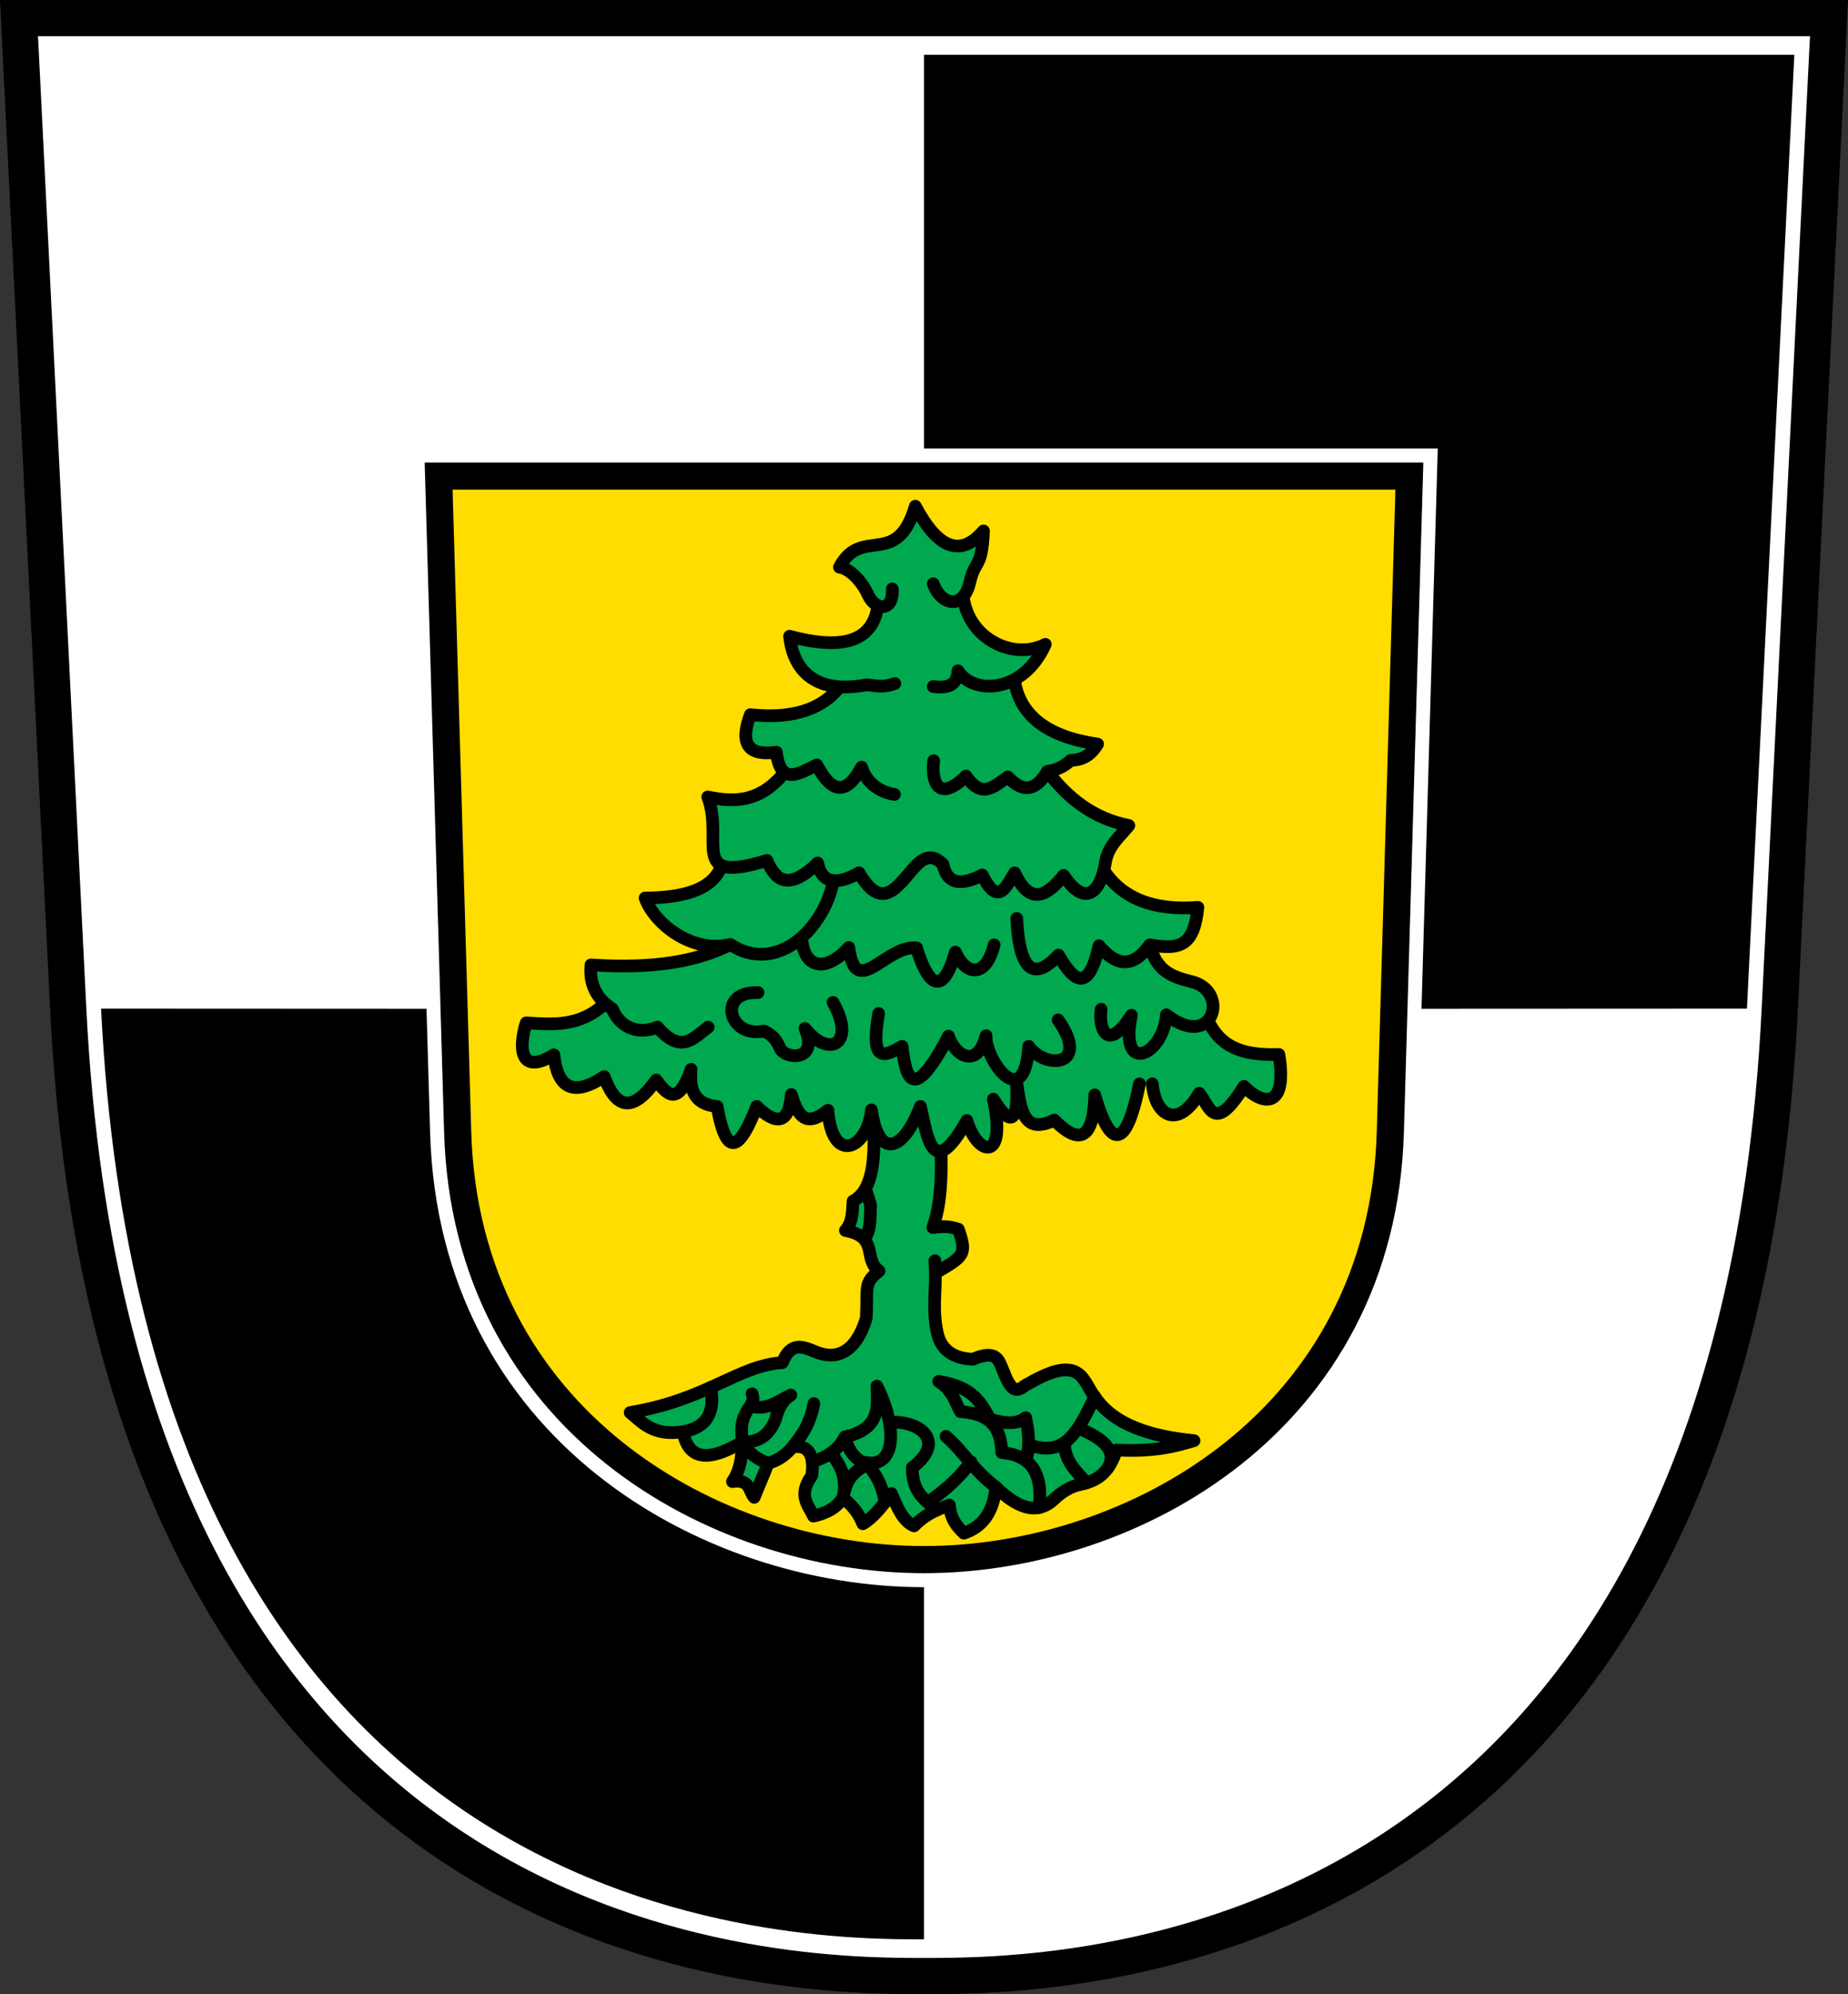
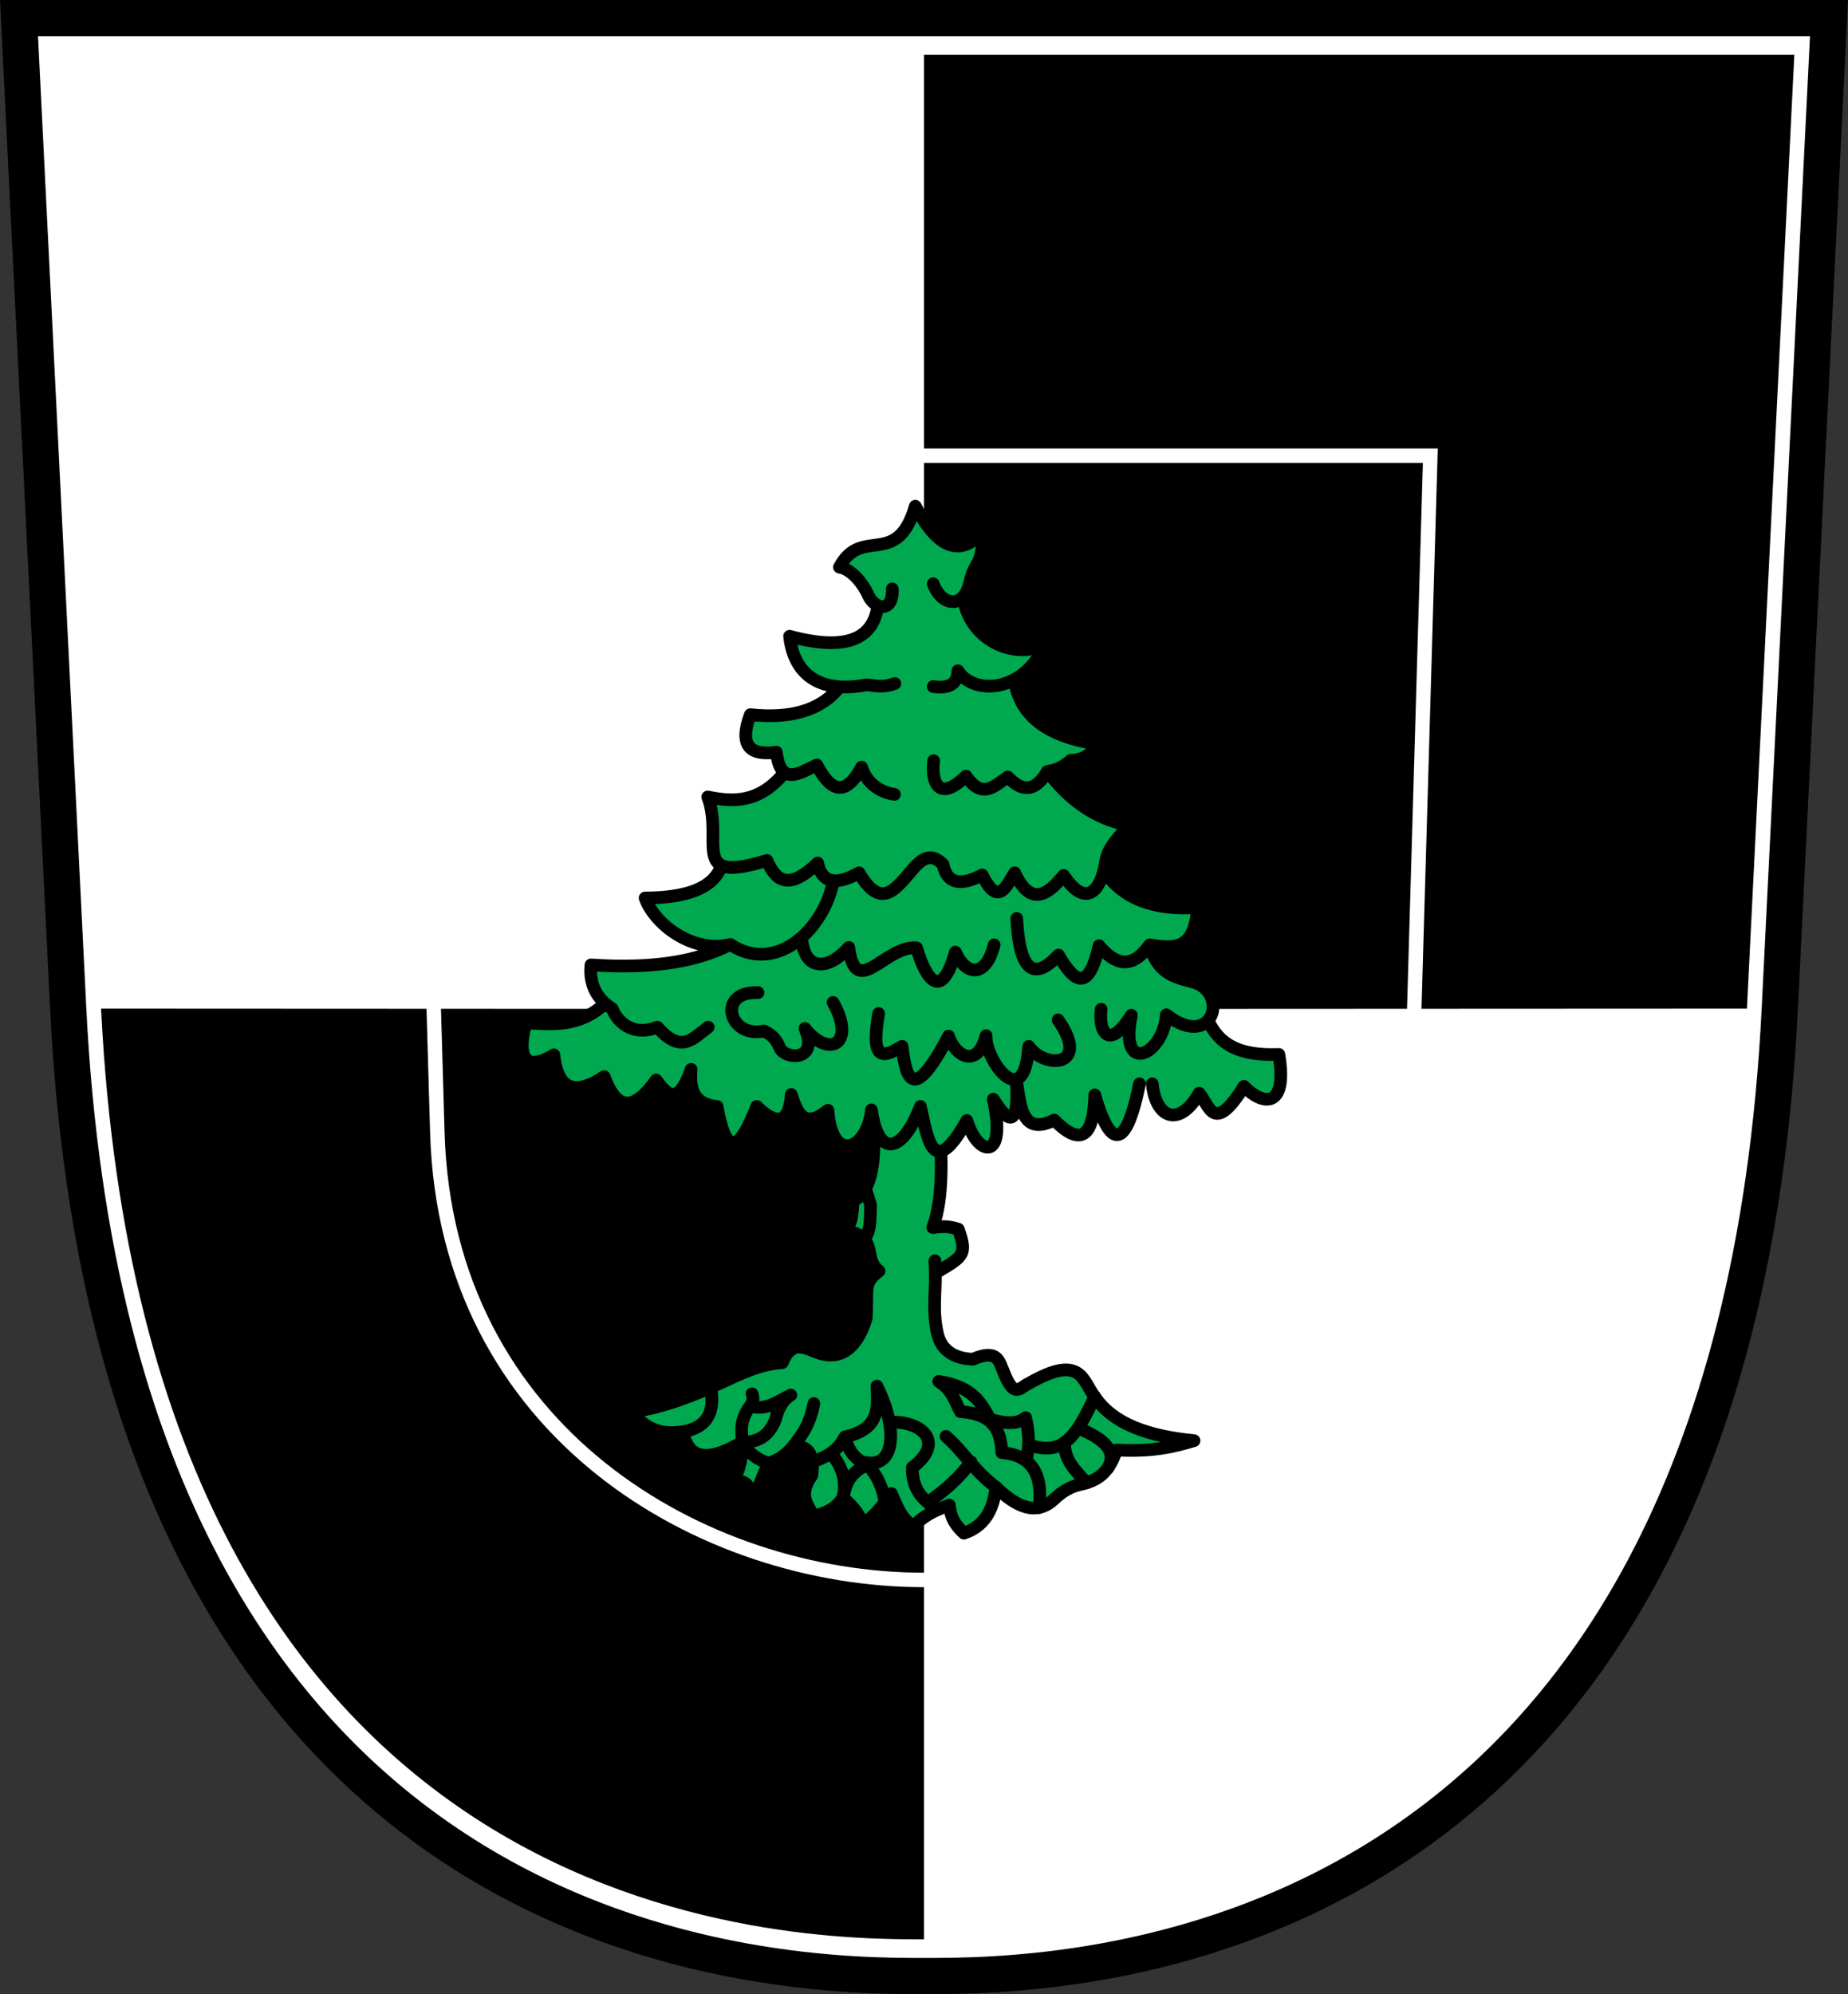
<svg xmlns="http://www.w3.org/2000/svg" xmlns:ns1="http://www.inkscape.org/namespaces/inkscape" xmlns:ns2="http://sodipodi.sourceforge.net/DTD/sodipodi-0.dtd" ns1:version="1.1.1 (3bf5ae0d25, 2021-09-20)" ns2:docname="CoA Burgthann.svg" id="svg2130" version="1.1" viewBox="0 0 510.973 551.278" height="551.278" width="510.973">
  <rect x="0" y="0" width="510.973" height="551.278" fill="#333333" stroke="none" />
  <defs id="defs2124" />
  <ns2:namedview ns1:pagecheckerboard="false" fit-margin-bottom="0" fit-margin-right="0" fit-margin-left="0" fit-margin-top="0" lock-margins="true" units="px" ns1:snap-smooth-nodes="true" ns1:snap-object-midpoints="true" ns1:window-maximized="1" ns1:window-y="-11" ns1:window-x="-11" ns1:window-height="1506" ns1:window-width="2560" showgrid="false" ns1:document-rotation="0" ns1:current-layer="layer1" ns1:document-units="px" ns1:cy="275.33333" ns1:cx="255.33333" ns1:zoom="1.5" ns1:pageshadow="2" ns1:pageopacity="0" borderopacity="1.0" bordercolor="#666666" pagecolor="#333333" id="base" showguides="false" ns1:guide-bbox="true" ns1:snap-intersection-paths="true" ns1:object-paths="true" ns1:snap-grids="false" ns1:snap-global="false" ns1:lockguides="false" guidecolor="#00ffff" guideopacity="0.498" ns1:snap-midpoints="true" ns1:snap-to-guides="false" />
  <g id="layer1" ns1:groupmode="layer" ns1:label="burgthann" transform="translate(-584.486,-27.056)">
    <g id="g27734" ns1:label="coa" transform="translate(527.973)">
      <g id="g3470" ns1:label="coa-0" style="display:inline">
        <path style="opacity:1;fill:#ffffff;stroke:#ffffff;stroke-width:10" d="M 69.778,40.706 82.956,305.894 c 12.86,258.789 194.294,258.789 229.044,258.789 34.749,0 216.183,0 229.044,-258.789 L 554.222,40.706 Z" id="path2340" ns2:nodetypes="cczccc" ns1:label="coa-0a" />
        <path style="opacity:1;fill:#000000;stroke:none;stroke-width:10" d="M 312,306 82.956,305.894 C 95.817,564.683 277.251,564.683 312,564.683 L 312,306 541.044,305.894 554.222,40.706 312,40.706 Z" id="path2342" ns2:nodetypes="cccccccc" ns1:label="coa-0s" />
      </g>
      <g id="g27538" ns1:label="inescutcheon">
        <g id="g27507" ns1:label="inescutcheon-f">
          <path style="display:inline;opacity:1;fill:none;stroke:#ffffff;stroke-width:4;stroke-miterlimit:4;stroke-dasharray:none" d="m 172.004,153.041 5.434,187.123 C 179.847,423.16 251,463.83 312,463.83 c 61,0 132.153,-40.67 134.562,-123.666 l 5.434,-187.123 z" id="path4314" ns2:nodetypes="cczccc" ns1:label="inescutcheon-fo" />
-           <path style="opacity:1;fill:#ffdd00;stroke:#000000;stroke-width:7.5;stroke-miterlimit:4;stroke-dasharray:none" d="M 446.205,158.667 440.94,340 C 438.63,419.582 370,458.205 312,458.205 254,458.205 185.37,419.582 183.06,340 l -5.265,-181.333 z" id="path3549" ns2:nodetypes="cczccc" ns1:label="inescutcheon-fi" />
        </g>
        <g id="g26705" ns1:label="fir">
          <g id="g26697" ns1:label="trunk">
            <path style="opacity:1;fill:#00a94f;stroke:#000000;stroke-width:3.5;stroke-linecap:round;stroke-linejoin:round;stroke-miterlimit:4;stroke-dasharray:none" d="m 297.928,336.583 c 0.7,10.686 7.8e-4,19.623 -5.539,22.51 -0.218,2.694 -0.026,5.751 -2.121,8.132 9.472,1.784 4.711,7.815 9.31,11.196 -4.317,3.35 -3.105,4.338 -3.536,12.964 -1.445,5.105 -5.358,13.233 -14.496,9.192 -3.215,-1.304 -6.426,-2.573 -8.721,3.182 -12.257,0.803 -20.781,10.257 -42.073,13.789 3.574,2.979 6.509,6.553 14.614,5.303 1.485,8.065 7.358,8.268 16.381,2.828 -0.062,3.894 -0.472,7.688 -2.711,10.96 4.935,-0.745 4.485,2.548 6.01,4.36 l 3.889,-9.428 c 3.184,-0.926 5.09,-2.619 6.718,-4.478 5.062,-0.913 6.012,3.312 5.303,7.896 -3.9,5.535 -0.967,8.033 0.471,11.196 3.377,-0.756 6.319,-2.122 8.132,-5.068 2.067,1.736 4.09,3.601 5.539,7.189 2.818,-1.674 5.39,-4.822 7.896,-8.367 1.589,3.774 3.128,7.628 6.246,8.957 3.261,-3.37 6.521,-4.547 9.782,-5.775 0.359,3.96 2.1,5.985 4.007,7.778 5.076,-1.656 8.162,-5.73 8.839,-12.728 5.61,5.423 11.043,8.007 16.028,3.418 2.239,-2.168 4.478,-3.409 6.718,-4.007 4.198,-0.901 8.261,-2.278 10.607,-9.664 10.35,0.536 16.032,-0.971 21.449,-2.593 -12.137,-1.198 -22.21,-4.366 -27.459,-12.139 -3.372,-4.293 -3.621,-12.119 -18.267,-3.653 -2.129,0.791 -3.944,4.712 -6.953,-3.3 -1.247,-2.721 -1.521,-6.415 -8.485,-3.418 -5.895,-0.214 -8.886,-3.107 -9.782,-7.071 -1.44,-6.257 -0.454,-11.34 -0.589,-16.735 7.824,-4.638 8.872,-4.992 6.364,-12.139 -2.75,-0.902 -4.321,-0.816 -7.071,-0.471 3.16,-8.745 2.24,-19.345 2.121,-29.581 35.269,-27.679 -62.706,-20.69 -18.62,-0.236 z" id="path18439" ns2:nodetypes="ccccccccccccccccccccccccccccccccccccc" ns1:label="trunk-0" />
            <path id="path25656" style="opacity:1;fill:none;stroke:#000000;stroke-width:3.5;stroke-linecap:round;stroke-linejoin:round;stroke-miterlimit:4;stroke-dasharray:none" d="m 315.134,379.009 -0.118,-3.418 m -19.193,-19.963 1.407,4.538 c -0.165,3.328 0.195,6.689 -1.538,9.077 m 29.282,61.914 c -2.582,3.607 -6.228,7.321 -11.946,11.242 m 5.051,-18.254 c 4.933,4.245 7.589,9.373 13.789,14.024 m 19.001,-12.336 c -0.143,5.02 3.215,7.94 6.085,11.152 m 5.863,-4.068 c 2.988,-5.103 -1.915,-8.482 -8.231,-11.082 m 4.624,-8.651 c -5.13,10.978 -8.755,16.58 -18.314,13.264 m 2.917,17.363 c 1.138,-9.176 -2.007,-14.496 -10.295,-15.188 -0.247,-5.86 -2.158,-10.745 -11.432,-11.314 -1.604,-2.839 -2.102,-5.816 -6.01,-8.367 9.864,1.58 11.674,6.18 14.26,10.489 3.751,1.068 7.276,1.572 9.782,-0.471 1.397,6.527 0.637,8.738 0.236,11.667 M 253.052,410.595 c 0.897,5.548 0.139,10.854 -7.686,12.255 m 57.068,-2.62 c 9.025,-0.48 15.578,5.588 6.335,12.519 -0.069,6.899 3.567,9.081 6.831,11.737 m -25.452,-20.222 c 1.003,4.286 3.244,6.509 6.128,7.66 -5.387,2.644 -5.899,5.939 -6.718,9.192 m -3.329,-12.341 c 3.743,4.289 4.286,8.365 3.329,12.341 m -8.471,-9.958 c 5.15,-1.588 7.667,-4.054 9.06,-6.894 9.86,-2.161 9.037,-8.206 8.839,-14.024 6.258,12.78 4.554,22.766 -3.182,21.095 2.853,2.923 4.759,6.524 5.413,11.018 m -19.673,-27.281 c -1.134,6.085 -3.536,8.991 -5.893,12.021 m -6.718,4.478 c -3.113,-1.104 -5.645,-2.906 -7.189,-5.893 m 2.711,-13.317 c 0.699,1.85 -0.098,2.579 -0.589,3.536 -2.851,3.689 -2.296,6.697 -2.121,9.782 4.058,0.19 7.33,-1.417 9.192,-6.246 0.724,-2.929 1.952,-5.355 4.243,-6.718 -3.484,1.585 -6.604,4.386 -10.96,3.064" ns1:label="trunk-c" />
          </g>
          <g id="g26693" ns1:label="crown">
            <path style="opacity:1;fill:#00a94f;stroke:none;stroke-width:0.5;stroke-linecap:round;stroke-linejoin:round;stroke-miterlimit:4;stroke-dasharray:none" d="m 311.009,332.929 c 3.996,14.391 4.344,16.251 12.846,3.889 4.391,10.814 7.686,8.182 9.774,-2.468 l 6.2,1.187 3.708,2.414 4.477,-1.252 c 7.581,5.481 6.252,4.199 12.904,-1.785 5.841,11.943 7.015,1.714 10.666,-8.232 h 3.536 c 2.187,7.799 5.187,12.958 12.964,2.593 3.503,8.697 7.776,5.853 12.374,-1.886 7.822,6.407 11.424,4.233 9.664,-8.839 -8.569,1.758 -14.96,-1.711 -19.601,-9.379 6.374,-12.978 -14.476,-8.999 -16.108,-20.909 12.041,2.566 13.174,-3.511 13.317,-10.371 -10.786,0.46 -20.513,-1.012 -26.003,-10.211 0.871,-4.824 2.457,-9.306 6.911,-12.416 -9.76,-2.124 -16.825,-7.67 -22.51,-14.967 9.096,-3.527 13.093,-5.899 13.871,-7.542 -16.959,-2.819 -21.307,-9.885 -23.025,-17.837 3.217,-2.582 6.279,-5.449 8.564,-9.741 -7.848,3.27 -18.878,1.846 -22.69,-13.2 4.288,-8.191 5.366,-13.542 5.602,-18.149 -4.829,6.325 -10.587,7.165 -18.856,-6.835 -2.535,14.501 -19.591,9.28 -20.977,16.853 3.953,2.233 7.611,5.4 10.624,10.609 -1.395,10.694 -10.788,12.056 -24.412,8.483 1.748,6.143 2.965,12.561 13.861,13.978 -5.712,6.69 -14.283,8.709 -24.703,7.707 -2.263,7.534 -1.791,12.675 7.189,10.371 l 2.273,5.602 c -5.189,6.36 -12.287,8.583 -21.247,6.772 0.929,6.912 0.487,16.162 3.836,18.947 -3.821,6.384 -10.896,9.356 -21.16,8.983 4.833,8.954 11.845,14.543 23.57,12.846 -14.714,6.94 -26.372,5.613 -38.537,5.657 0.531,3.731 0.81,7.522 3.922,10.646 -5.767,5.235 -13.242,6.582 -21.835,5.382 -1.714,9.014 -0.636,14.058 7.66,8.839 1.3,11.42 7.346,9.441 13.906,6.01 2.937,7.603 7.063,10.539 14.378,0.943 3.687,7.409 6.756,3.67 9.664,-2.946 0.323,6.701 3.103,9.511 7.189,10.253 4.197,18.582 7.516,7.165 10.96,0 7.101,6.637 8.45,1.919 9.546,-3.3 2.953,7.578 6.398,8.08 10.135,4.36 3.233,13.716 8.378,11.966 12.021,-0.118" id="path15298" ns2:nodetypes="ccccccccccccccccccccccccccccccccccccccccccccccc" ns1:label="crown-v" />
            <path id="path13917" style="opacity:1;fill:none;stroke:#000000;stroke-width:3.5;stroke-linecap:round;stroke-linejoin:round;stroke-miterlimit:4;stroke-dasharray:none" d="m 371.585,326.683 c -4.668,23.1 -9.51,13.074 -12.374,3.064 -0.285,11.876 -3.997,14.247 -11.196,6.953 -9.006,4.485 -9.397,-3.953 -10.504,-11.317 0.854,14.101 -2.213,12.022 -6.348,5.542 3.865,17.715 -4.459,15.625 -7.307,5.893 -9.349,16.649 -10.795,5.31 -12.846,-3.889 -4.969,12.955 -11.648,14.377 -13.553,0.943 -0.995,10.756 -10.894,15.449 -12.021,0.118 -6.576,5.341 -8.492,0.781 -10.135,-4.36 -0.575,8.301 -4.269,8.464 -9.546,3.3 -4.3,11 -8.221,15.546 -10.96,0 -6.357,-0.537 -7.713,-4.712 -7.189,-10.253 -3.622,10.389 -6.659,7.043 -9.664,2.946 -5.827,8.256 -10.749,9.015 -14.378,-0.943 -8.816,5.856 -12.94,2.891 -13.906,-6.01 -10.72,6.458 -9.192,-4.167 -7.66,-8.839 7.375,0.421 14.765,1.214 21.835,-5.382 m 166.689,4.724 c 3.06,6.467 8.298,9.816 19.601,9.379 2.524,15.257 -4.548,14.093 -9.664,8.839 -8.441,13.576 -9.548,5.152 -12.374,1.886 -5.515,9.645 -12.049,6.917 -12.964,-2.593 m -14.142,-20.624 c -0.771,5.706 1.879,11.963 8.367,1.65 -3.538,16.86 8.841,11.087 9.664,-0.118 13.161,10.219 17.691,-6.754 6.835,-9.192 -4.72,-1.257 -9.47,-2.443 -11.432,-10.135 m -74.953,18.974 c -2.518,14.247 1.936,11.706 6.482,9.075 1.083,9.339 3.093,15.698 12.846,-2.828 1.767,5.482 7.972,9.202 10.371,-0.118 -0.331,6.533 10.558,21.93 11.785,2.946 4.531,6.42 17.26,5.742 8.132,-7.307 m -82.967,-7.542 c -11.608,-0.427 -8.075,12.721 1.65,10.607 1.559,0.792 3.109,1.651 4.36,4.596 1.135,3.189 10.979,4.187 6.953,-5.303 6.737,8.457 14.214,4.206 7.778,-7.189 m -28.402,-16.028 c -8.616,4.423 -20.513,6.878 -38.537,5.657 -0.497,5.123 1.362,9.215 5.893,12.139 1.724,4.292 6.291,7.571 12.492,5.068 6.651,7.647 9.924,2.989 14.024,0 M 361.727,267.682 c 5.175,7.848 13.914,11.162 26.003,10.211 -1.089,10.962 -5.152,11.723 -13.317,10.371 -5.03,7.005 -9.62,5.44 -14.024,0.236 -2.982,13.242 -6.968,9.907 -11.196,2.593 -6.702,7.131 -10.816,4.724 -11.549,-10.135 m -59.489,5.253 c 0.519,8.571 6.616,9.892 13.056,2.761 1.875,14.743 10.173,-0.699 18.738,0.118 2.543,8.647 6.808,15.066 10.724,1.179 2.778,6.267 8.282,7.535 10.724,-2.003 m -75.36,-21.947 c -2.366,6.64 -10.329,8.927 -21.16,8.983 2.615,7.32 13.275,15.403 23.57,12.846 12.808,8.457 25.998,-4.332 28.511,-17.634 m 59.171,-30.213 c 5.596,7.305 12.53,12.986 22.51,14.967 -2.44,3.046 -5.769,5.601 -6.482,10.253 -1.146,7.477 -5.234,12.999 -11.549,3.536 -4.643,5.776 -9.222,8.478 -13.553,-0.707 -2.431,4.076 -4.702,9.277 -8.957,0.589 -6.072,3.165 -9.799,2.373 -10.842,-2.946 -1.905,-1.766 -4.194,-3.383 -8.014,0.943 -4.755,5.385 -8.877,12.266 -15.203,1.414 -6.456,3.609 -10.318,2.794 -11.432,-2.711 -8.015,7.744 -11.622,4.957 -14.024,-0.707 -21.959,6.729 -11.761,-5.385 -16.381,-17.56 7.199,1.485 14.358,1.668 21.247,-6.772 m 63.527,-25.678 c 1.411,9.86 9.043,15.833 23.025,17.837 -1.532,2.557 -3.668,4.424 -7.389,4.478 -1.579,1.37 -3.352,2.624 -6.482,3.064 -3.653,6.166 -7.307,5.387 -10.96,1.532 -3.599,2.428 -7.047,6.368 -11.549,-0.236 -7.545,7.394 -9.67,1.766 -8.957,-4.243 m -25.973,-20.435 c -5.268,6.689 -13.781,8.871 -24.703,7.707 -3.151,8.351 -0.342,11.445 7.189,10.371 1.159,9.54 6.406,5.796 11.196,3.536 3.838,7.354 7.908,8.924 12.374,0.589 1.218,4.141 4.848,6.923 9.075,7.542 M 322.85,191.979 c 1.341,11.579 13.807,17.766 22.69,13.2 -6.14,13.678 -19.996,13.999 -24.159,7.307 -0.121,3.776 -2.631,4.981 -6.835,4.36 m -15.303,-22.389 c -1.246,9.27 -8.717,12.72 -24.412,8.483 0.683,6.707 4.596,16.546 21.331,13.435 2.35,0.125 3.99,0.96 7.778,-0.354 m -0.707,-26.163 c 0.364,6.575 -4.8,5.88 -6.669,1.711 -1.628,-3.632 -4.945,-7.289 -7.945,-7.721 6.089,-11.542 15.876,0.568 20.977,-16.853 6.285,11.864 12.571,14.142 18.856,6.835 -0.463,10.686 -2.333,7.739 -3.771,14.142 -1.758,7.823 -7.979,6.429 -10.135,0.471" ns1:label="crown-0" />
          </g>
        </g>
      </g>
      <g id="g3466" ns1:label="coa-f">
        <path style="opacity:1;fill:none;stroke:#ffffff;stroke-width:3;stroke-miterlimit:4;stroke-dasharray:none" d="M 69.778,40.706 82.956,305.894 c 12.86,258.789 194.294,258.789 229.044,258.789 34.749,0 216.183,0 229.044,-258.789 L 554.222,40.706 Z" id="path1324" ns2:nodetypes="cczccc" ns1:label="coa-fi" />
        <path style="opacity:1;fill:none;stroke:#000000;stroke-width:10" d="M 61.768,32.056 75.382,306 C 88.668,573.333 276.102,573.333 312,573.333 c 35.898,0 223.332,0 236.618,-267.333 L 562.232,32.056 Z" id="path1940" ns2:nodetypes="cczccc" ns1:label="coa-fo" />
      </g>
    </g>
  </g>
</svg>